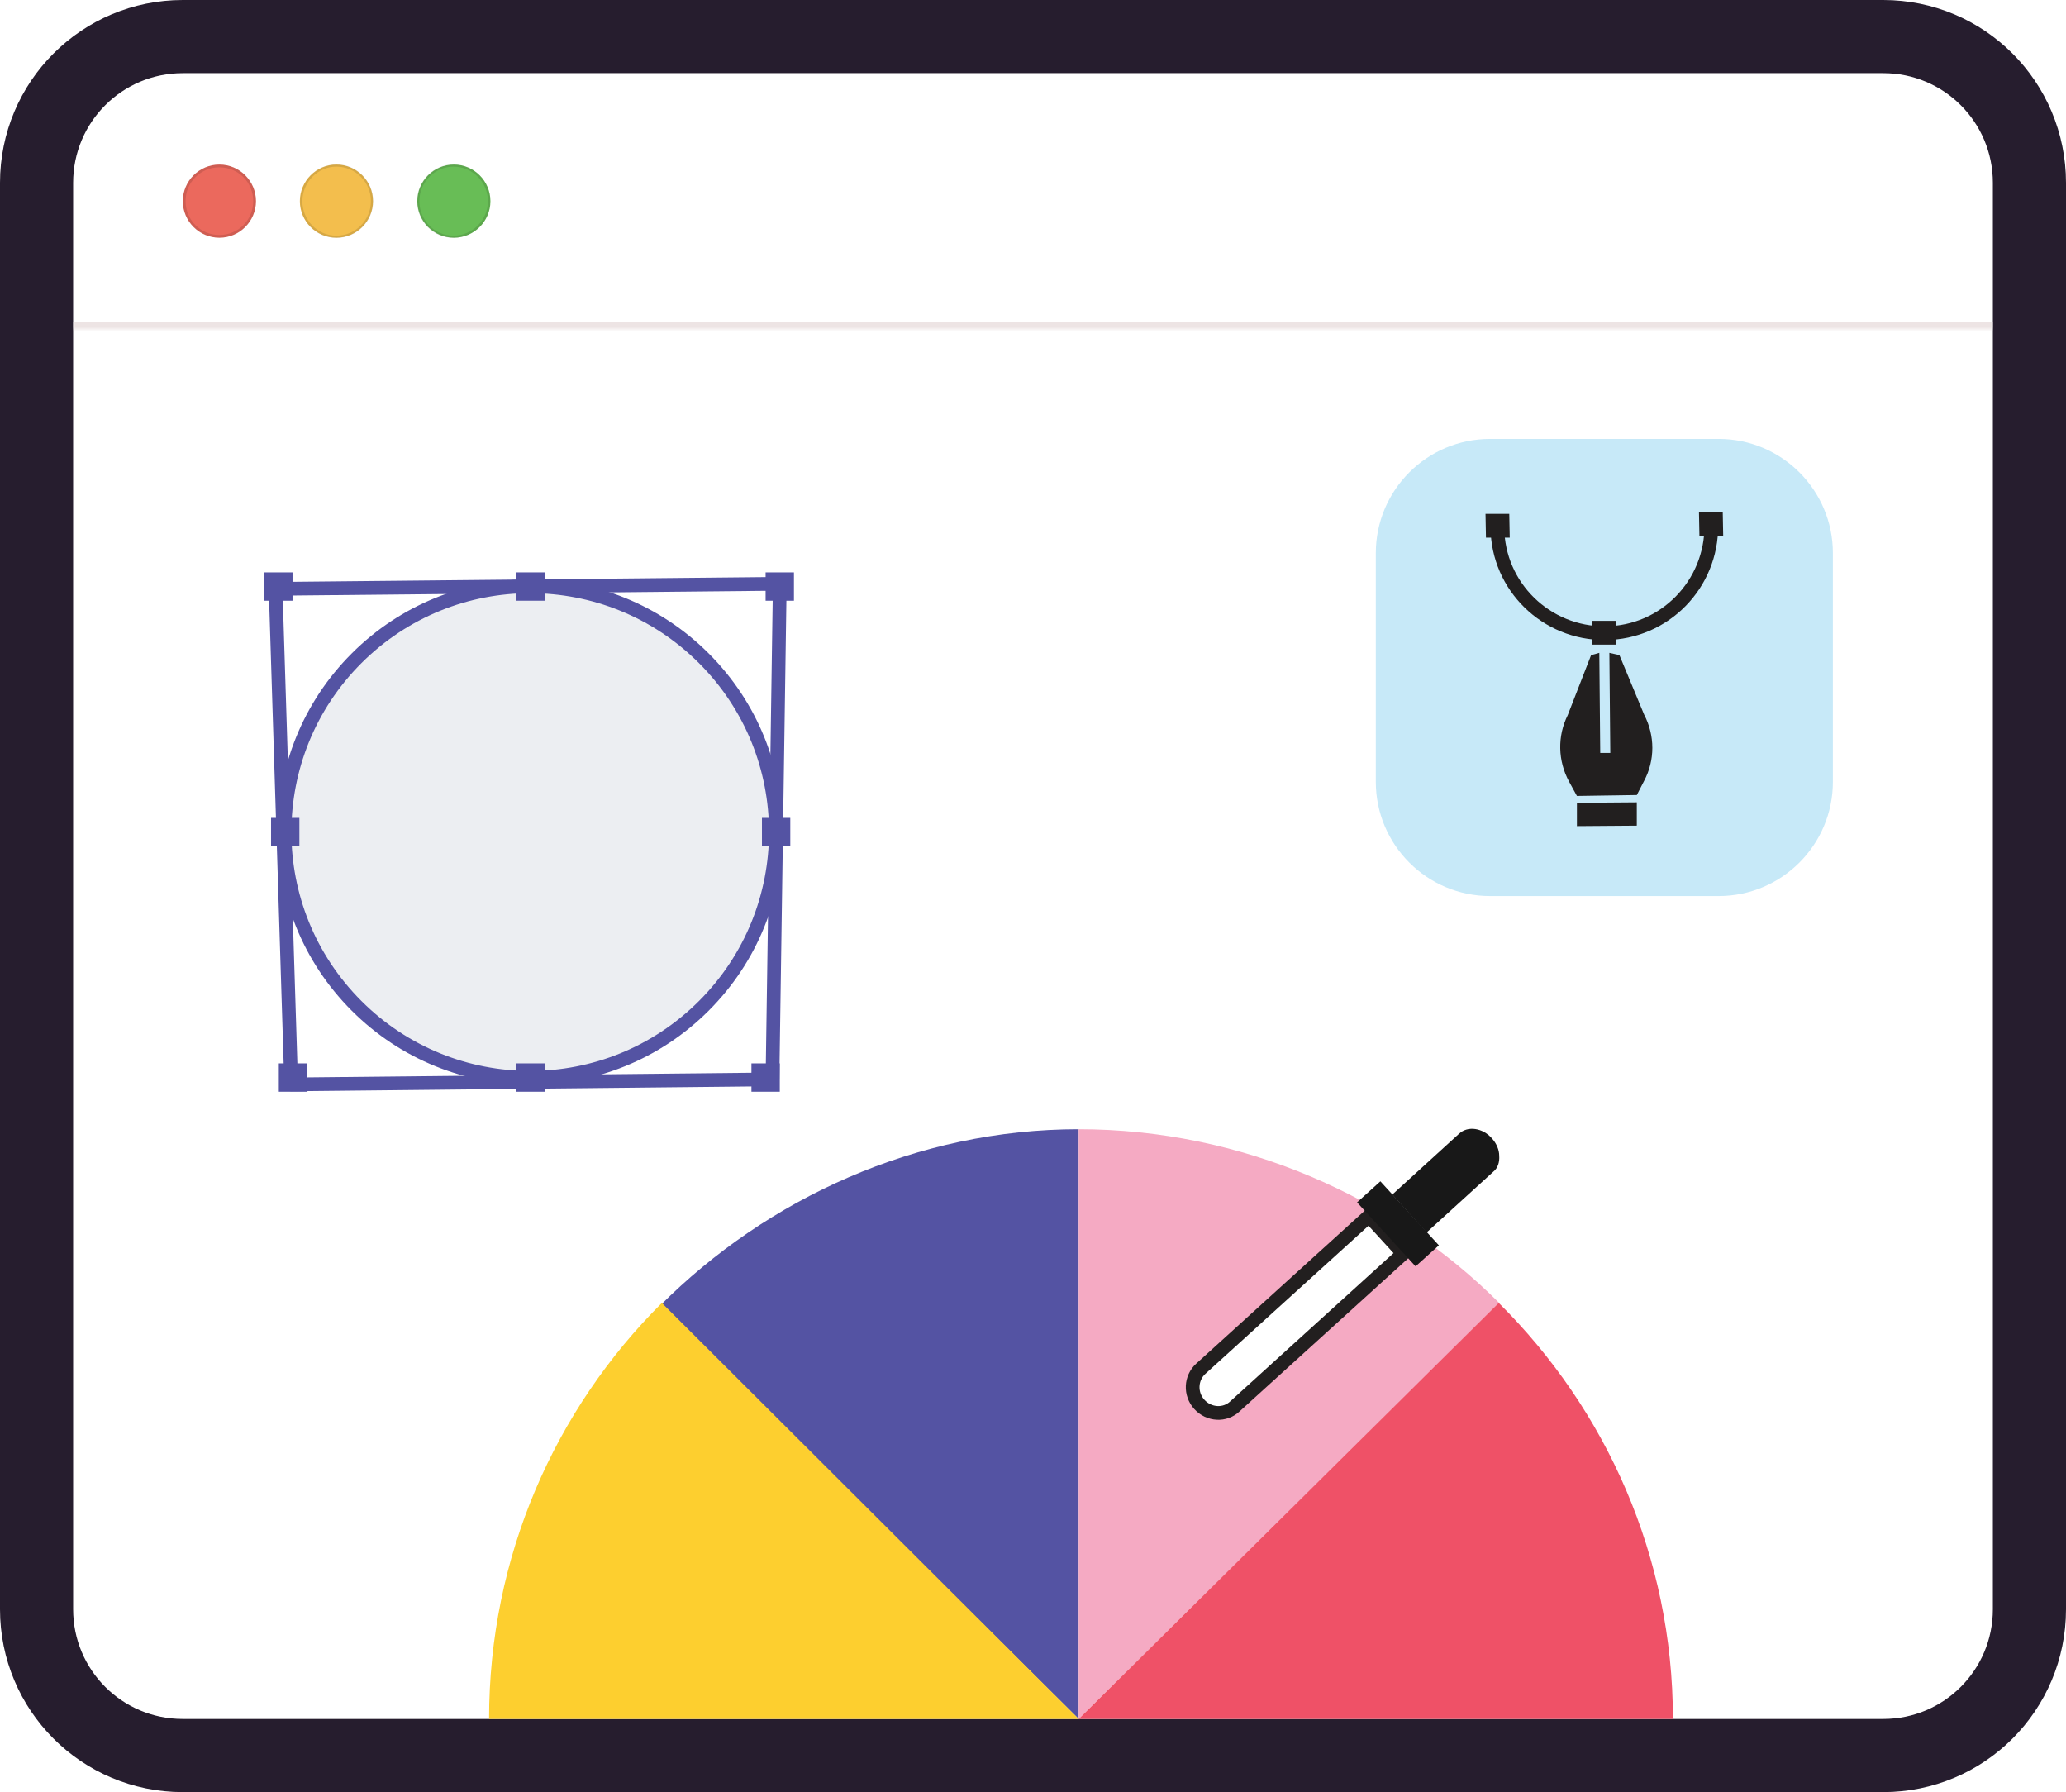
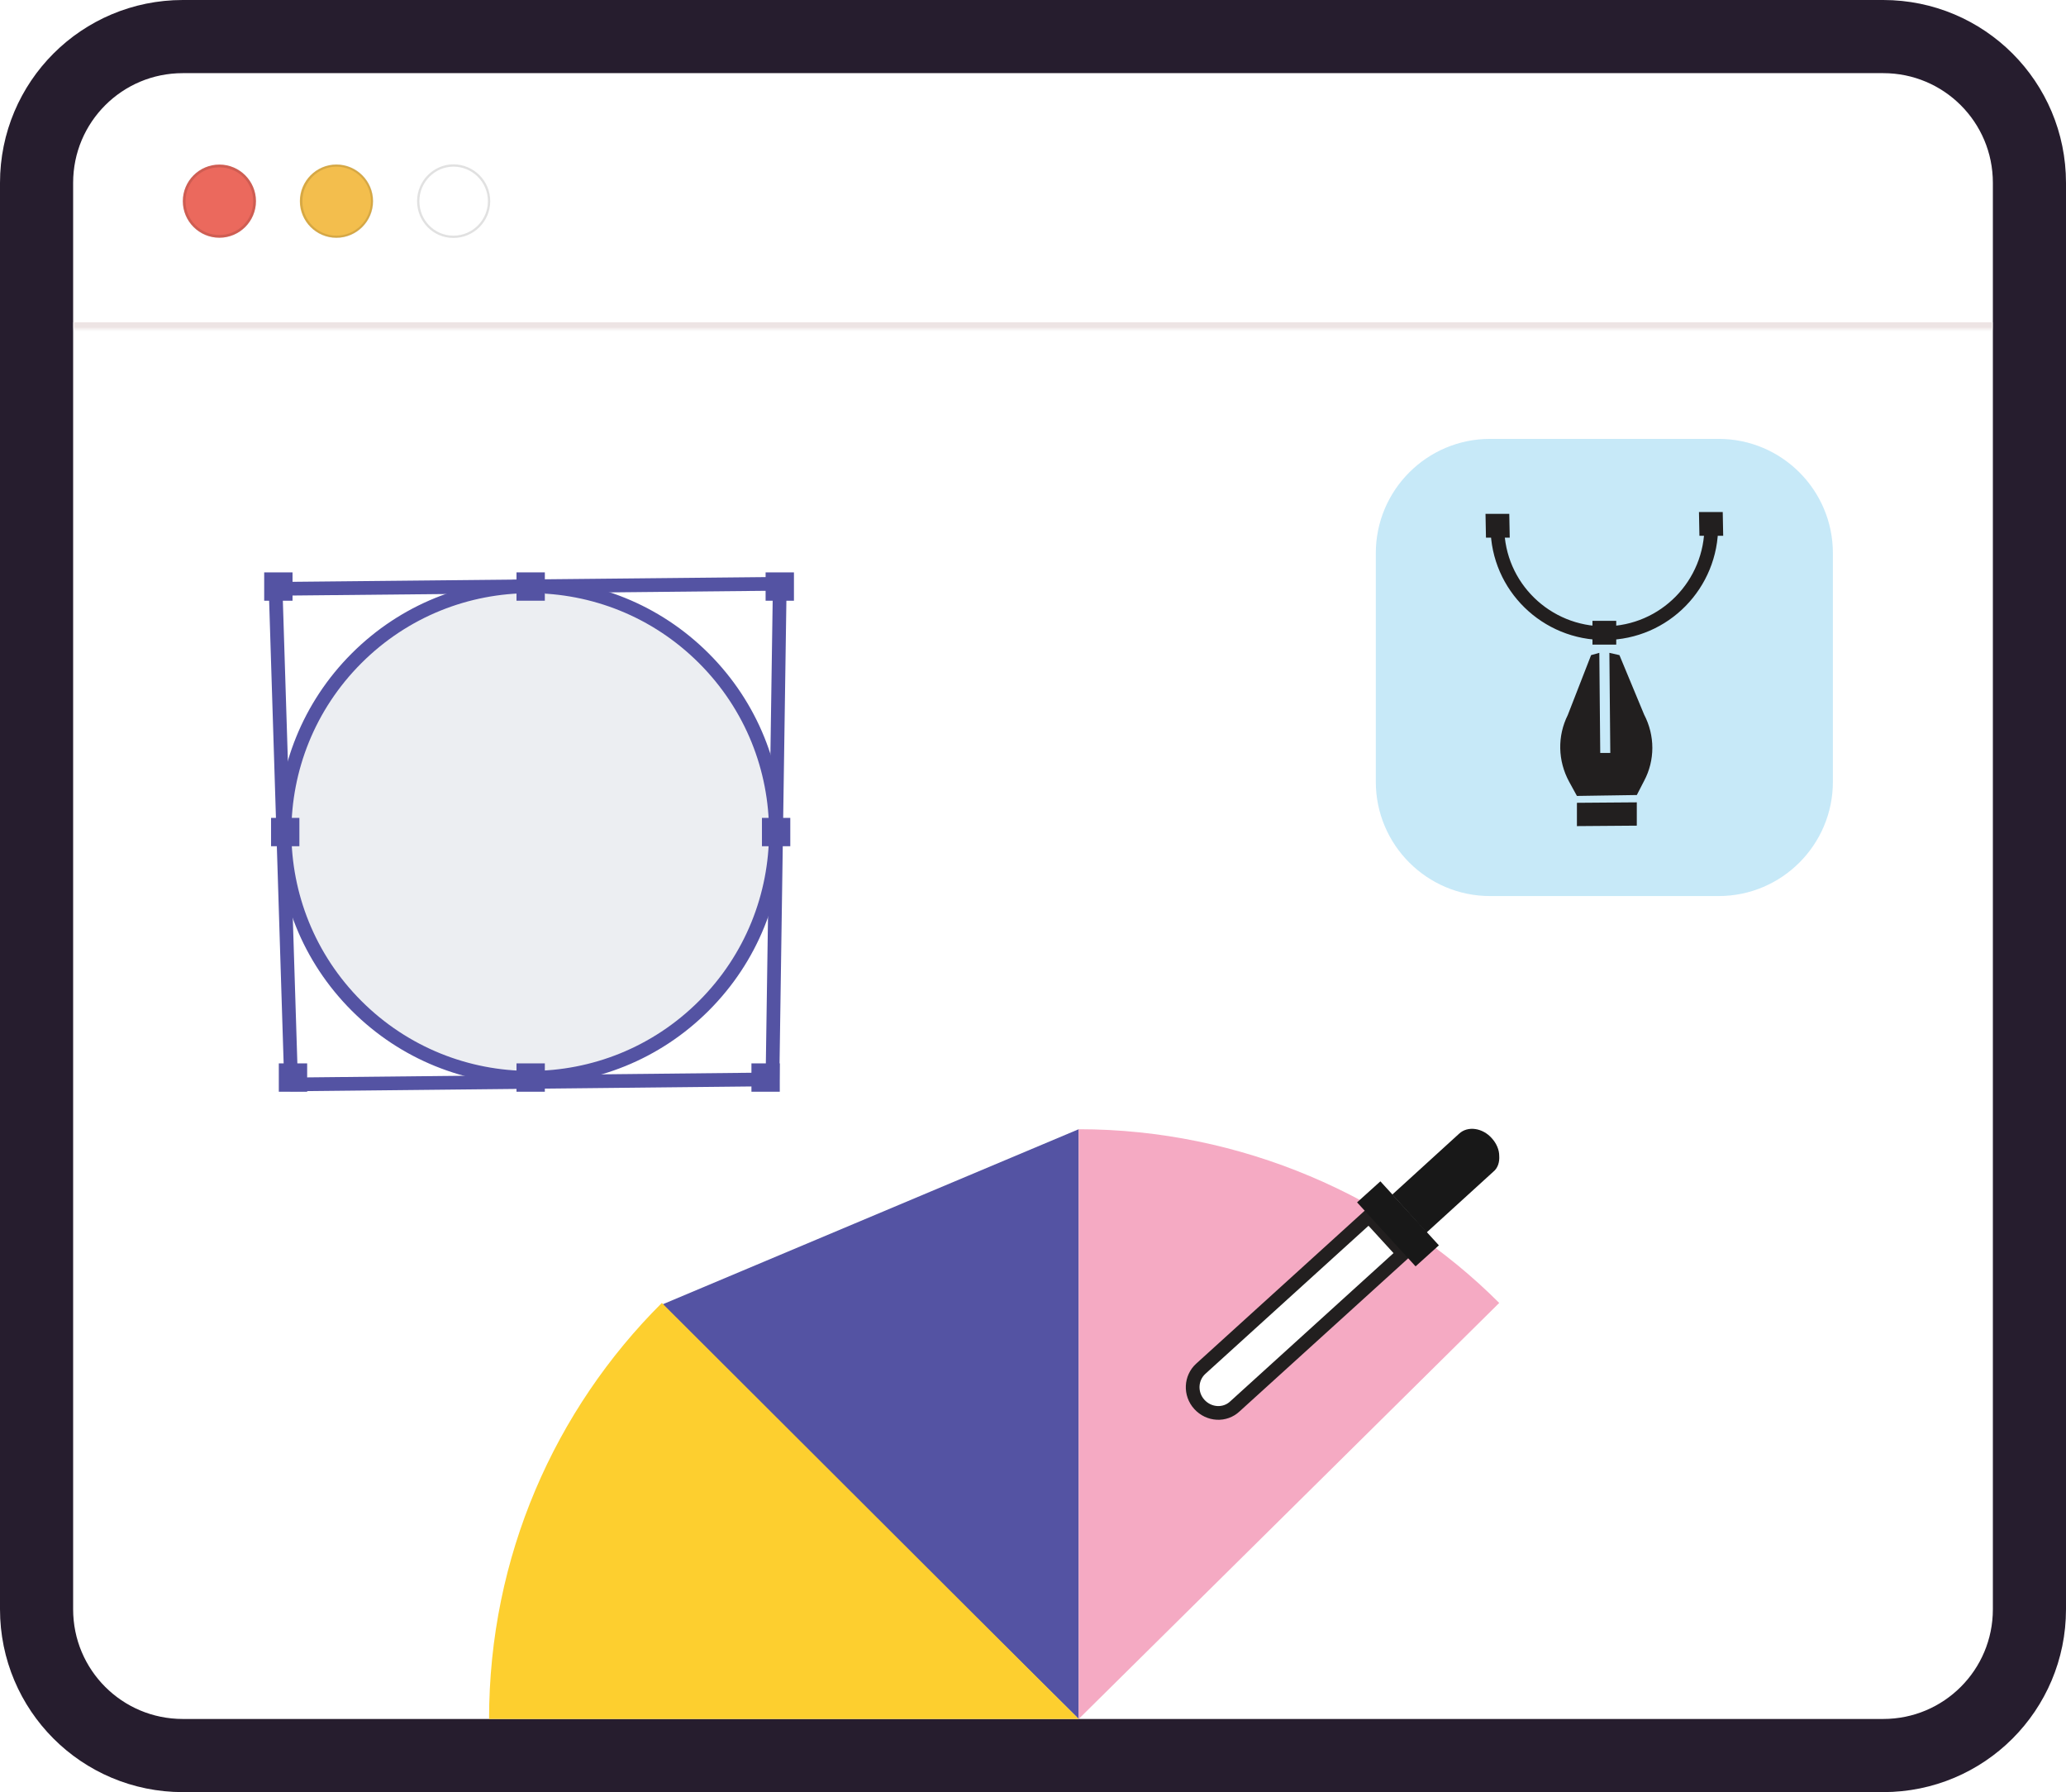
<svg xmlns="http://www.w3.org/2000/svg" version="1.1" id="Layer_1" x="0px" y="0px" viewBox="0 0 452 392" style="enable-background:new 0 0 452 392;" xml:space="preserve">
  <style type="text/css">
	.st0{fill:#FFFFFF;stroke:#261D2E;stroke-width:16;}
	.st1{fill:#FFFFFF;filter:url(#Adobe_OpacityMaskFilter);}
	.st2{mask:url(#path-14-inside-1_1050_2549_2_);fill:#EDE4E4;}
	.st3{fill-rule:evenodd;clip-rule:evenodd;fill:#EB695D;}
	.st4{fill:none;stroke:#000000;stroke-width:0.602;stroke-opacity:0.12;}
	.st5{fill-rule:evenodd;clip-rule:evenodd;fill:#F3BE4D;}
	.st6{fill:none;stroke:#000000;stroke-width:0.501;stroke-opacity:0.12;}
	.st7{fill-rule:evenodd;clip-rule:evenodd;fill:#68BD56;}
	.st8{fill:#5453A3;}
	.st9{fill:#F5AAC3;}
	.st10{fill:#EF5167;}
	.st11{fill:#FDCF2F;}
	.st12{fill:#FFFFFF;stroke:#221F1F;stroke-width:3;stroke-linecap:round;stroke-linejoin:round;}
	.st13{fill:#181818;}
	.st14{fill:#ECEEF2;stroke:#5453A3;stroke-width:3;stroke-linecap:round;stroke-linejoin:round;}
	.st15{fill:#F6F7F7;}
	.st16{fill:none;stroke:#5453A3;stroke-width:3;stroke-linecap:round;stroke-linejoin:round;}
	.st17{fill:#C7E9F8;}
	.st18{fill:#221F1F;}
	.st19{fill:none;stroke:#221F1F;stroke-width:3;stroke-linecap:round;stroke-linejoin:round;}
</style>
  <g>
    <path class="st0" d="M40,8h372c17.7,0,32,14.3,32,32v312c0,17.7-14.3,32-32,32H40c-17.7,0-32-14.3-32-32V40C8,22.3,22.3,8,40,8z" />
    <defs>
      <filter id="Adobe_OpacityMaskFilter" filterUnits="userSpaceOnUse" x="16" y="16" width="420" height="57.5">
        <feColorMatrix type="matrix" values="1 0 0 0 0  0 1 0 0 0  0 0 1 0 0  0 0 0 1 0" />
      </filter>
    </defs>
    <mask maskUnits="userSpaceOnUse" x="16" y="16" width="420" height="57.5" id="path-14-inside-1_1050_2549_2_">
      <path class="st1" d="M16,48c0-11.2,0-16.8,2.2-21.1c1.9-3.8,5-6.8,8.7-8.7C31.2,16,36.8,16,48,16h356c11.2,0,16.8,0,21.1,2.2    c3.8,1.9,6.8,5,8.7,8.7c2.2,4.3,2.2,9.9,2.2,21.1v24H16V48z" />
    </mask>
    <path class="st2" d="M16,16h420H16z M436,73.5H16v-3h420V73.5z M16,72V16V72z M436,16v56V16z" />
    <path class="st3" d="M48,52c4.4,0,8-3.6,8-8s-3.6-8-8-8s-8,3.6-8,8S43.6,52,48,52z" />
    <path class="st4" d="M55.7,44c0,4.3-3.4,7.7-7.7,7.7s-7.7-3.4-7.7-7.7s3.4-7.7,7.7-7.7S55.7,39.7,55.7,44z" />
    <path class="st5" d="M73.6,52c4.4,0,8-3.6,8-8s-3.6-8-8-8c-4.4,0-8,3.6-8,8S69.2,52,73.6,52z" />
    <path class="st6" d="M81.4,44c0,4.3-3.5,7.8-7.8,7.8c-4.3,0-7.7-3.5-7.7-7.8s3.5-7.8,7.7-7.8C77.9,36.2,81.4,39.7,81.4,44z" />
-     <path class="st7" d="M99.3,52c4.4,0,8-3.6,8-8s-3.6-8-8-8c-4.4,0-8,3.6-8,8S94.9,52,99.3,52z" />
    <path class="st6" d="M107,44c0,4.3-3.5,7.8-7.8,7.8c-4.3,0-7.7-3.5-7.7-7.8s3.5-7.8,7.7-7.8C103.5,36.2,107,39.7,107,44z" />
-     <path class="st8" d="M236,247v129l-91.5-90.5C167.8,262.2,200.5,247,236,247z" />
+     <path class="st8" d="M236,247v129l-91.5-90.5z" />
    <path class="st9" d="M328,285l-92,91V247C271.5,247,304.7,261.7,328,285z" />
-     <path class="st10" d="M366,376H236l91.9-91C351.4,308.3,366,340.5,366,376z" />
    <path class="st11" d="M236,376H107c0-35.5,14.4-67.7,37.8-91L236,376z" />
    <path class="st12" d="M299.5,266l-36.8,33.4c-2.2,2-2.4,5.5-0.3,7.8c2.1,2.3,5.6,2.5,7.8,0.4l36.8-33.4L299.5,266L299.5,266z" />
    <path class="st13" d="M326.7,256.3l-14.6,13.3l-7.5-8.3l14.6-13.3c1.9-1.8,5.2-1.3,7.2,1c1,1.1,1.6,2.5,1.6,3.8   C328.1,254.2,327.7,255.5,326.7,256.3L326.7,256.3z" />
    <path class="st13" d="M302,258.4l-5.1,4.6l12.8,14l5.1-4.6L302,258.4z" />
    <path class="st14" d="M154,220c21-21,21-55,0-76s-55-21-76,0c-21,21-21,55,0,76C99,241,133,241,154,220z" />
    <path class="st15" d="M119.2,125.2h-6.2v6.2h6.2V125.2z" />
    <path class="st8" d="M119.2,232.6h-6.2v6.2h6.2V232.6z" />
    <path class="st8" d="M172.9,185.1v-6.2h-6.2v6.2H172.9z" />
    <path class="st8" d="M65.5,185.1v-6.2h-6.2v6.2H65.5z" />
    <path class="st16" d="M60.3,128.8l110.3-1.1l-1.6,108.4l-105.3,1.1L60.3,128.8z" />
    <path class="st8" d="M119.2,125.2h-6.2v6.2h6.2V125.2z" />
    <path class="st8" d="M64,125.2h-6.2v6.2H64V125.2z" />
    <path class="st8" d="M173.7,125.2h-6.2v6.2h6.2V125.2z" />
    <path class="st8" d="M170.6,232.6h-6.2v6.2h6.2V232.6z" />
    <path class="st8" d="M67.2,232.6h-6.2v6.2h6.2V232.6z" />
    <path class="st17" d="M326,96h50c13.8,0,25,11.2,25,25v50c0,13.8-11.2,25-25,25h-50c-13.8,0-25-11.2-25-25v-50   C301,107.2,312.2,96,326,96z" />
    <path class="st18" d="M359.7,156.3l-5.4-13l-2.2-0.5l0.2,21.9l-2.2,0l-0.2-21.9l-1.8,0.5l-5.1,13.1c-2.3,4.6-2.2,10,0.3,14.6   l1.7,3.1l6.5-0.1h0.1l6.5-0.1l1.6-3.1C362.1,166.3,362.1,160.9,359.7,156.3L359.7,156.3z" />
    <path class="st18" d="M358.1,175.5l-13.1,0.1l0,5.1l13.1-0.1L358.1,175.5z" />
    <path class="st18" d="M353.6,135.8l-5.2,0l0,5.2l5.2,0L353.6,135.8z" />
    <path class="st18" d="M376.9,112l-5.2,0l0.1,5.2l5.2,0L376.9,112z" />
    <path class="st18" d="M330.2,112.4l-5.2,0l0.1,5.2l5.2,0L330.2,112.4z" />
    <path class="st19" d="M374.4,114.9c0.1,12.9-10.2,23.5-23.2,23.6c-12.9,0.1-23.5-10.2-23.6-23.1" />
  </g>
</svg>